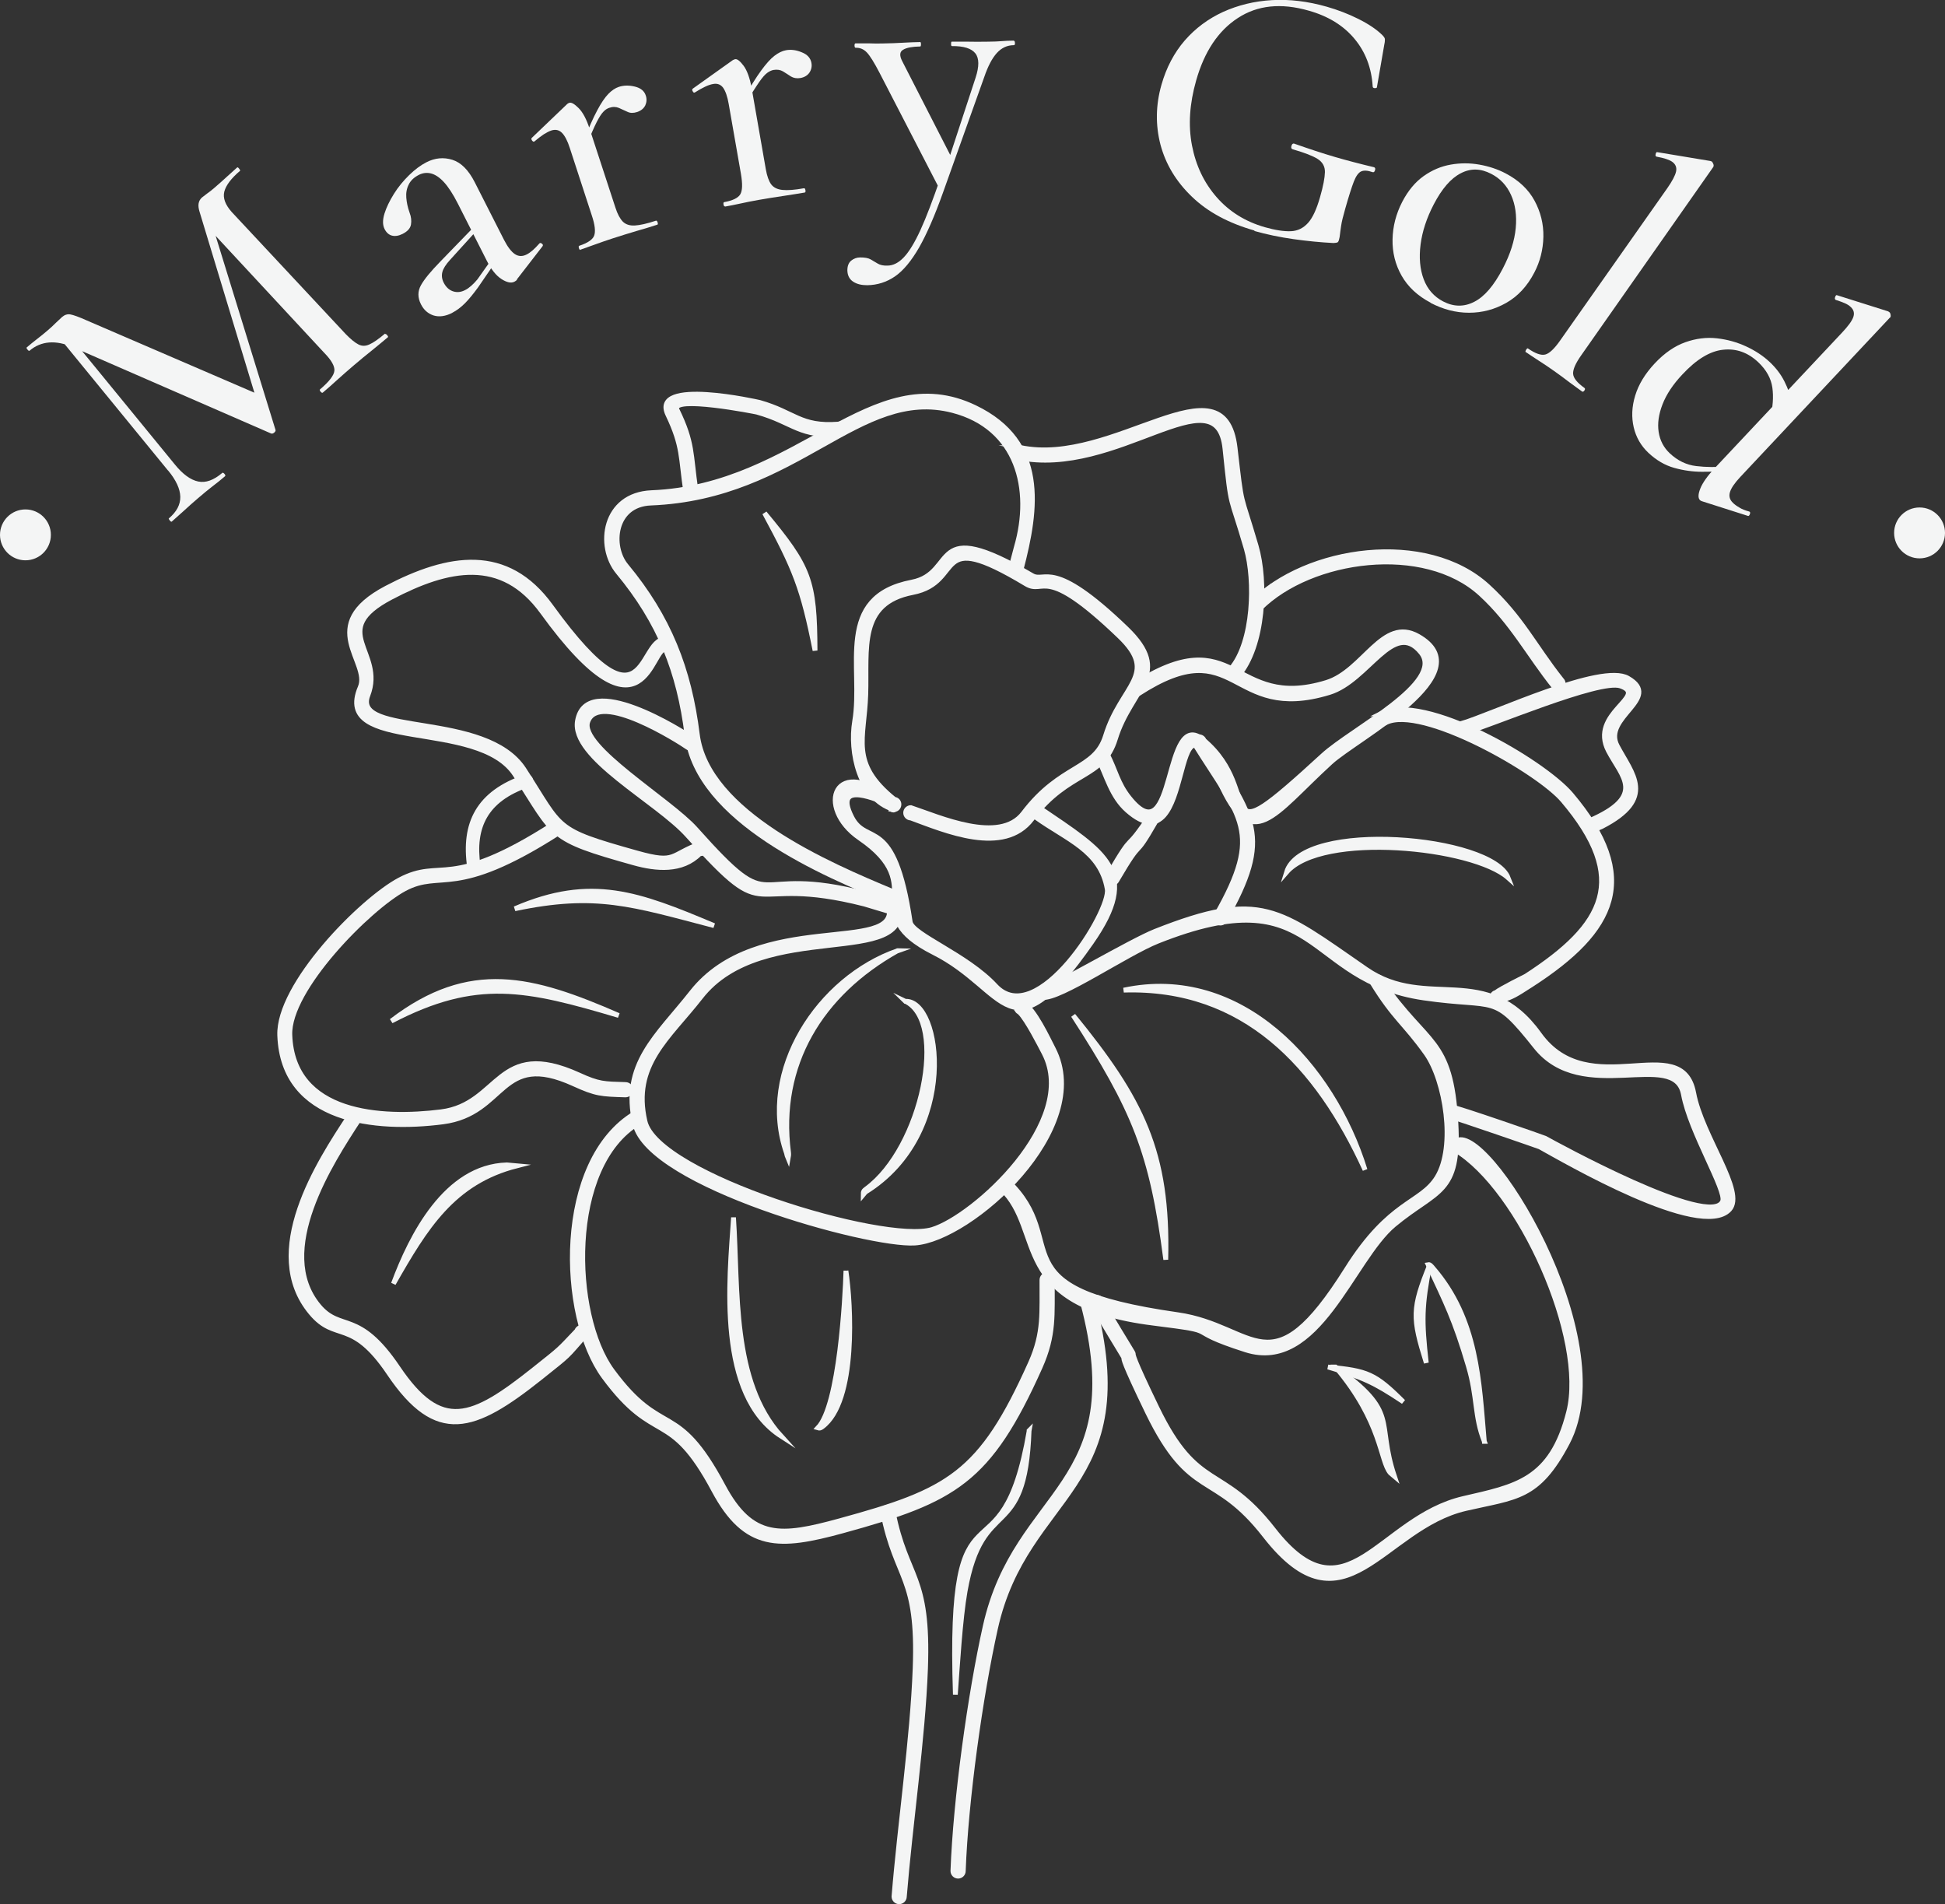
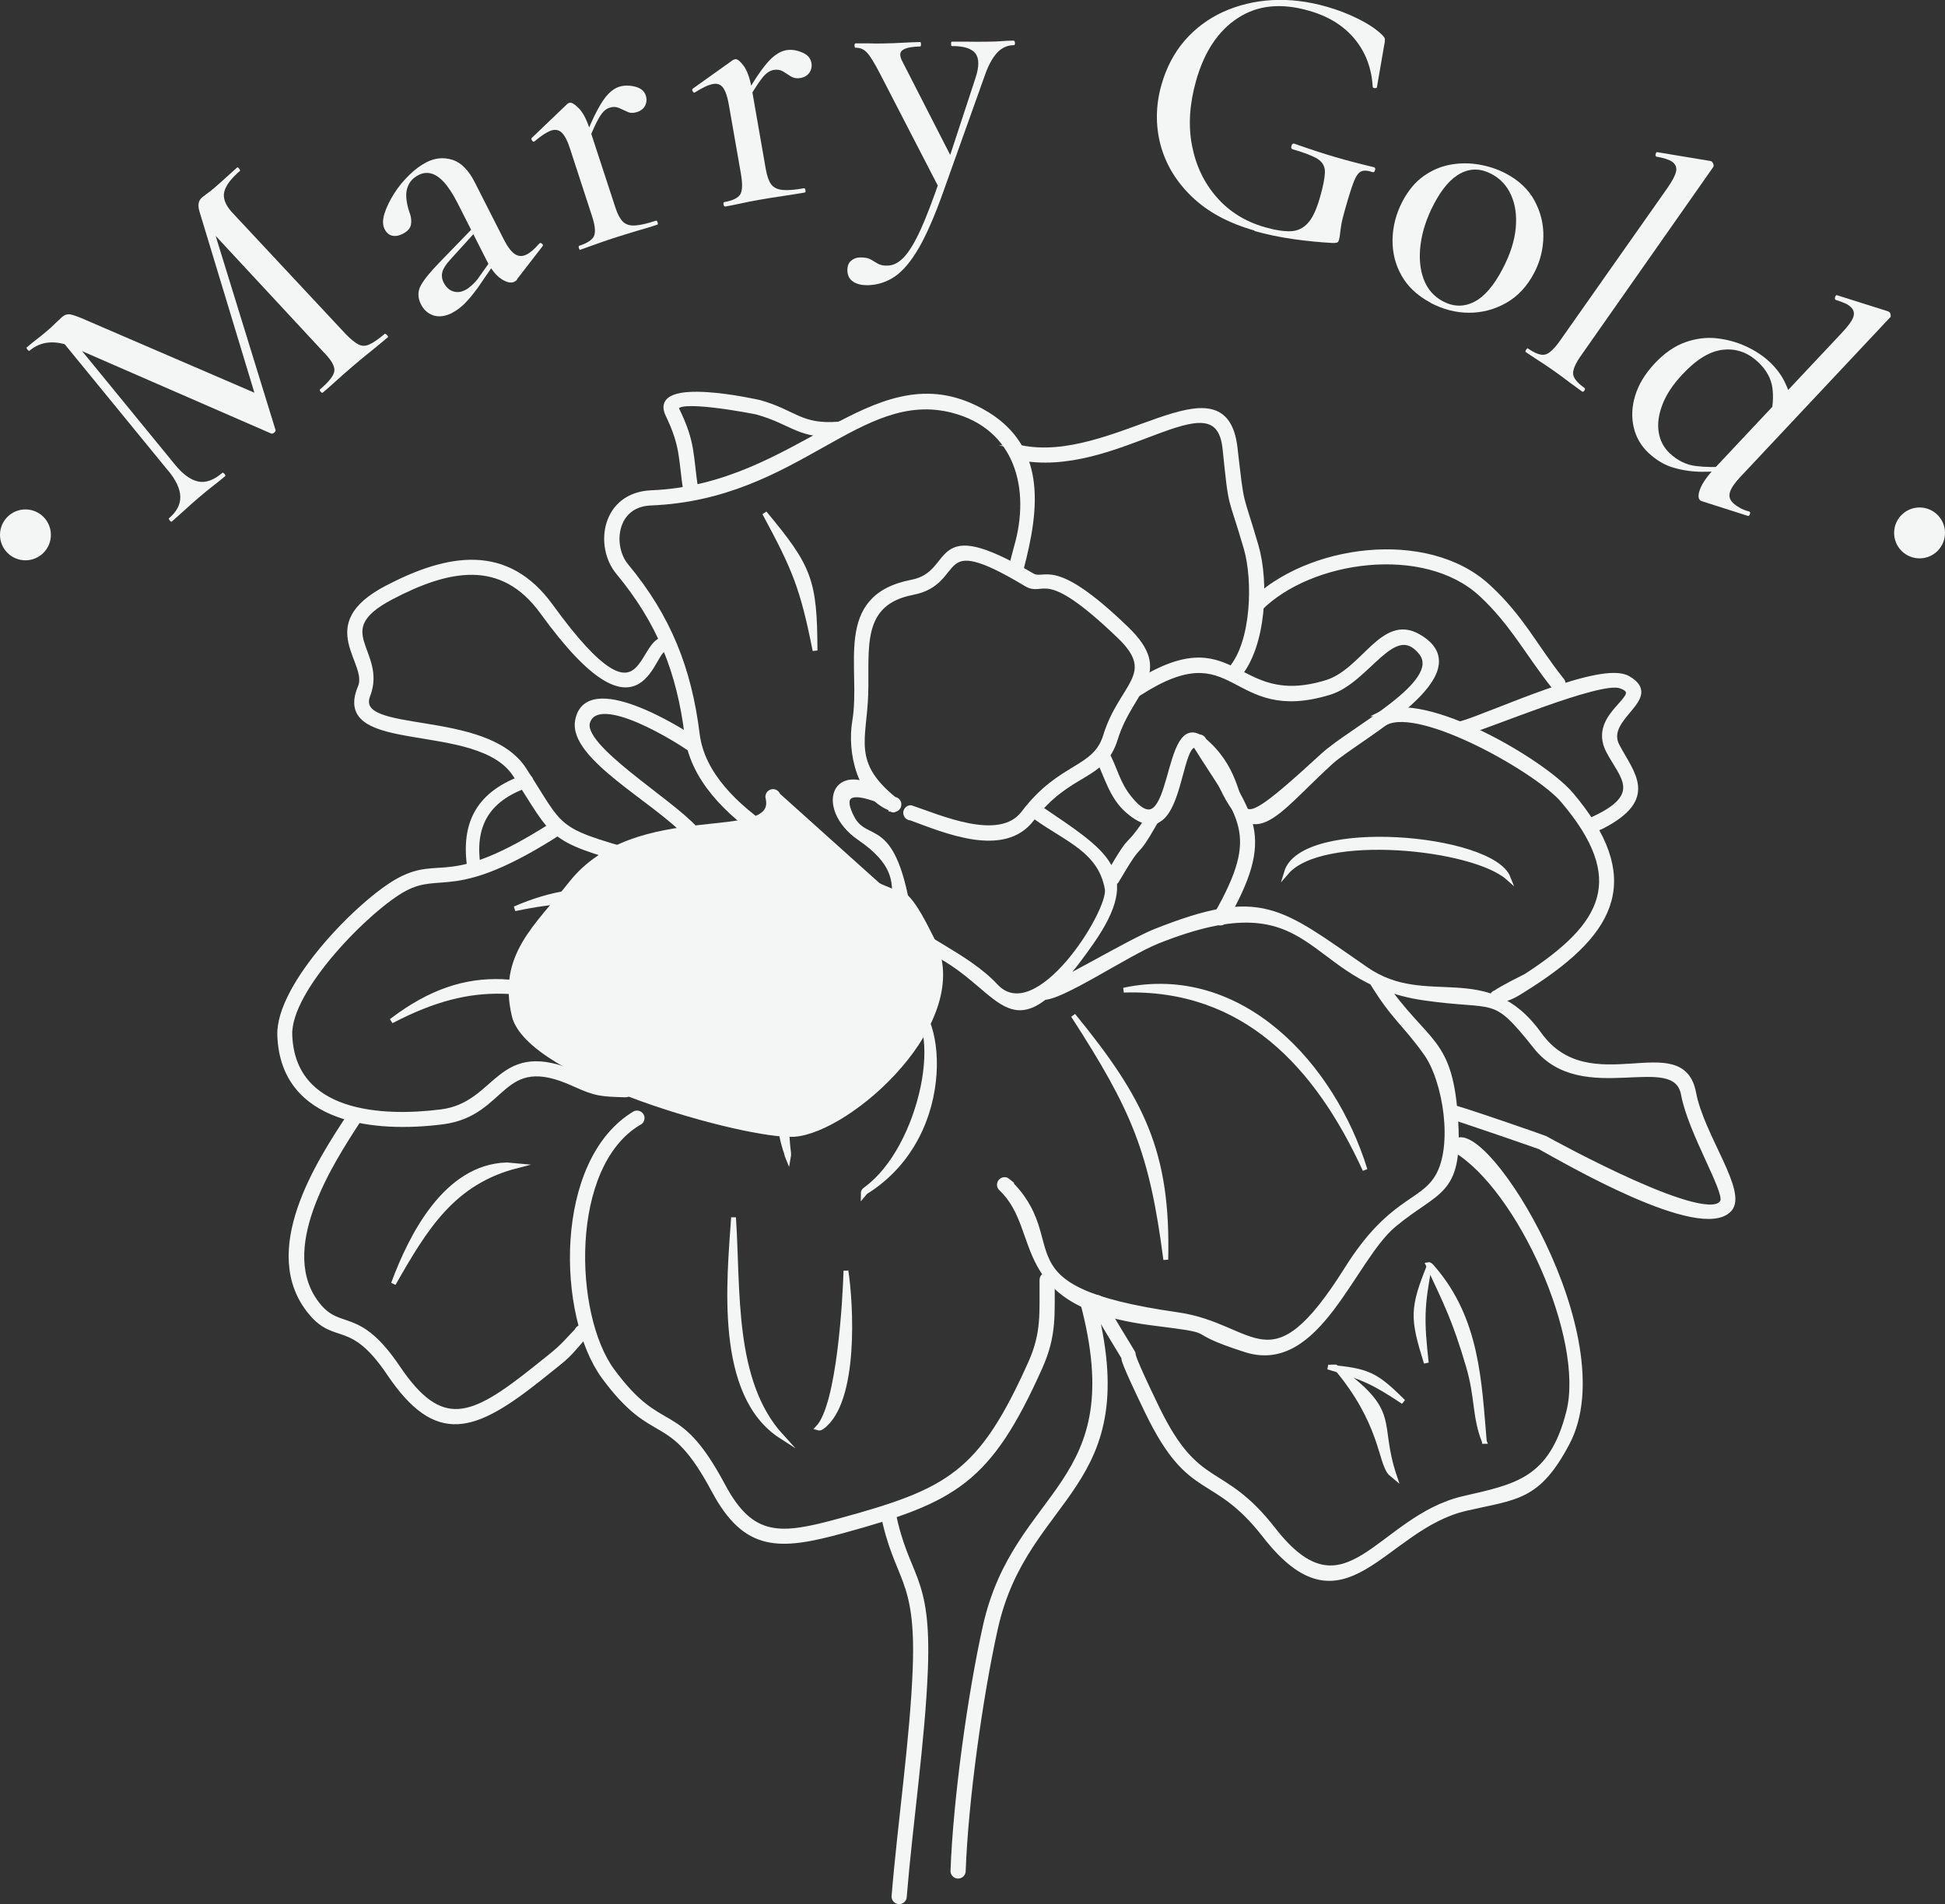
<svg xmlns="http://www.w3.org/2000/svg" id="_レイヤー_2" viewBox="0 0 149.84 146.68">
  <rect x="0" y="0" width="149.84" height="146.68" fill="#333333" stroke="none" />
  <defs>
    <style>.cls-1,.cls-2{fill:#f4f5f5;}.cls-2{fill-rule:evenodd;stroke:#f4f5f5;stroke-miterlimit:10;stroke-width:.37px;}</style>
  </defs>
  <g id="_レイヤー_2-2">
    <path class="cls-2" d="m68.82,62.35c-2.65-.85-3.37-4.45-2.98-6.78.71-4.17-1.57-9.58,4.41-10.73,3.57-.69,1.2-5.23,9.26-.51,1.02.6,1.52-1.44,7.26,4.09,3.6,3.47.35,4.62-.84,8.49-.96,3.14-3.56,2.38-6.43,6.17-2.16,2.86-6.69.9-9.33-.07-.22,0-.4-.18-.4-.4s.18-.4.4-.4c2.17.72,6.84,2.84,8.67.43,2.89-3.81,5.51-3.29,6.33-5.96,1.2-3.92,4.15-4.71,1.08-7.66-5.9-5.67-5.75-3.16-7.21-4.04-7.36-4.43-4.62-.14-8.73.66-4.21.81-3.5,4.31-3.61,7.85-.11,3.44-1.26,5.29,2.2,8.08.22.02.38.22.35.44-.02.22-.22.38-.44.35h0Z" />
    <path class="cls-2" d="m68.19,61.83c-.27-.05-4.1-1.89-2.57,1.12,1.16,2.28,3.26-.29,4.5,8.06.14.98,4.36,2.54,6.57,4.93,3.2,3.45,8.91-5.77,8.61-7.46-.51-2.97-3.12-3.81-5.51-5.53-.21-.07-.32-.3-.25-.5s.3-.32.5-.25c5.23,3.55,7.82,4.97,4.04,10.39-6.36,9.1-6.42,3.67-12.14.79-6.02-3.03-.16-5.02-5.71-8.82-3.44-2.35-1.98-6.66,2.75-2.77.01.22-.15.41-.37.42-.22.01.3.33.29.11l-.71-.48Z" />
    <path class="cls-2" d="m87.26,52.78c8.09-5.24,7.58,2.04,14.93-.21,2.87-.88,4.32-5.11,7.06-3.56,5.02,2.85-4.72,7.85-6.75,9.72-4.43,4.05-6.06,7.15-8.55,1.48-3.94-9-1.73,6.94-7.1,2.22-1.22-1.07-1.59-2.66-2.28-4.06-.07-.21.04-.43.24-.5.21-.07.43.04.5.24.63,1.21.79,2.23,1.69,3.35,3.67,4.59,2.56-7.11,5.72-4.46,4.87,4.08.21,9.44,9.2,1.19,2.21-2.03,9.43-5.61,7.55-7.93-2.11-2.6-4.05,2.16-7.05,3.08-7.77,2.38-7.06-4.86-14.7.09-.18.13-.43.09-.55-.09-.13-.18-.09-.43.09-.55h0Z" />
    <path class="cls-2" d="m85.37,67.41c2.26-3.87,1.03-1.27,3.41-4.88.21-.07.43.04.5.24.07.21-.04.43-.24.5-1.9,3.32-.81.81-3.03,4.6-.13.18-.38.22-.55.09-.18-.13-.22-.38-.09-.55h0Z" />
    <path class="cls-2" d="m92.74,57.01c3.82,5.95,5.37,7.32,1.6,13.92-.12.18-.37.23-.55.1-.18-.12-.23-.37-.1-.55,3.67-6.42,1.9-7.45-1.68-13.19-.08-.2.03-.43.23-.51.2-.08.43.03.51.23h0Z" />
    <path class="cls-2" d="m80.51,76.07c.58-.01,6.57-3.57,8.48-4.33,8.18-3.24,9.51-1.73,16.26,2.93,4.68,3.23,9.27-.66,13.33,4.99,3.87,5.4,10.98-.37,11.9,4.53.63,3.35,4,7.64,2.75,8.98-2.2,2.38-12.79-3.83-14.6-4.82-.09-.05-6.36-2.21-6.77-2.3-.22.02-.41-.15-.43-.36-.02-.22.15-.41.36-.43.5.05,7.18,2.38,7.23,2.41.68.38,12.82,7.05,13.69,4.86.32-.82-2.49-5.34-3.02-8.23-.66-3.57-7.78.88-11.39-3.68-3.33-4.19-2.9-2.92-8.62-3.75-9.32-1.36-7.97-9.35-20.49-4.37-2.39.95-7.52,4.47-8.86,4.33-.21-.05-.34-.26-.29-.48.05-.21.84-.08,1.06-.03l-.58-.26Z" />
    <path class="cls-2" d="m106.34,54.99c3.38-1.7,12.56,3.68,14.7,6.21,5.42,6.41,3.38,10.49-3.04,14.64-1.36.88-1.44.91-2.24,1.19-.09.1-.15.12-.3.18-.21.07-.43-.04-.5-.25-.07-.21.04-.43.25-.5h.02c.38-.31,2.29-1.25,2.34-1.28,6.08-3.94,7.98-7.47,2.83-13.53-1.91-2.25-10.88-7.36-13.63-5.99-.19.12-.43.06-.55-.13-.12-.19.08.3.27.19l-.14-.73Z" />
    <path class="cls-2" d="m68.71,69.46c-5.33-2.14-14.96-6.27-15.78-12.82-.61-4.91-2.12-8.71-5.31-12.56-1.66-2-1.11-5.98,2.58-6.13,11.35-.46,16.93-10.39,24.9-6.56,5.52,2.65,4.8,7.77,3.56,12.49-.04.21-.25.36-.46.32-.21-.04-.36-.25-.32-.46l.41-1.56c1.33-4.54.08-9.27-4.89-10.56-7.24-1.88-11.92,6.68-23.26,7.13-2.86.11-3.14,3.34-1.9,4.83,3.28,3.96,4.85,7.93,5.48,12.99.76,6.07,10.18,10.07,15.08,12.11.22.02.38.22.35.44-.02.22-.22.38-.44.35h0Z" />
    <path class="cls-2" d="m52.83,37.88c-.4-2.65-.2-3.47-1.38-5.94-1.37-2.87,7.03-.95,7.07-.94,2.7.76,3.13,1.89,6.05,1.67.21-.07.43.04.5.24.07.21-.04.43-.24.5-3.23.32-3.68-.87-6.51-1.66-.09-.03-6.72-1.33-6.16-.18,1.24,2.54,1.04,3.42,1.44,6.12.05.21-.09.42-.3.47-.21.05-.42-.09-.47-.3h0Z" />
    <path class="cls-2" d="m78.6,34.47c7.2,1.53,15.72-7.14,16.55.03.56,4.85.35,3.2,1.62,7.55.81,2.78.61,7.7-1.39,10.03-.16.15-.41.15-.56-.01-.15-.16-.15-.41.01-.56,1.77-2.07,1.88-6.81,1.18-9.25-1.28-4.41-1.13-2.75-1.64-7.7-.61-5.9-8.35,2.3-15.99.67-.21-.07-.33-.29-.26-.5.07-.21.29-.33.5-.26h0Z" />
    <path class="cls-2" d="m96.42,46.43c4.25-4.3,13.49-5.57,18.19-1.27,2.61,2.39,3.61,4.59,5.69,7.21.16.15.17.4.02.56-.15.16-.4.17-.56.02-2-2.49-3.26-4.98-5.68-7.2-4.35-3.99-13.1-2.78-17,1.11-.12.18-.37.23-.55.11s.42-.91.54-1.09l-.65.54Z" />
    <path class="cls-2" d="m112.48,55.77c2.67-.8,10.89-4.71,12.93-3.53,2.7,1.55-2,3.01-.82,5.22,1.13,2.15,3.05,4.03-1.2,6.21l-.72.31c-.21.07-.43-.04-.5-.25-.07-.21.04-.43.25-.5,4.47-1.93,2.53-3.39,1.49-5.39-1.51-2.9,3.14-4.24.93-5-1.61-.55-9.99,3.04-12.35,3.73-.22,0-.4-.18-.4-.4s.18-.4.4-.4h0Z" />
    <path class="cls-2" d="m51.31,50.05c-1.13-.54-1.56,8.09-9.52-2.9-3.13-4.32-7.26-3.45-11.66-1.14-4.95,2.6-.48,4.16-1.79,7.55-1.23,3.22,9.08,1.16,12.03,5.71,3.01,4.64,2.21,4.62,8.71,6.44,3.07.86,2.47.14,4.95-.75.22.03.37.23.34.45s-.23.37-.45.34c-1.37,1.4-3.39,1.19-5.08.72-6.65-1.86-6.03-1.96-9.15-6.79-2.85-4.41-14.12-1.6-11.94-6.74.83-1.95-3.45-4.76,2.02-7.64,4.77-2.5,9.28-3.28,12.67,1.4,7.9,10.91,6.56,1.38,9.26,2.67.19.11.25.35.14.54-.11.19.16.91-.03.8l-.51-.66Z" />
    <path class="cls-2" d="m52.96,57.56c-.6-.42-6.84-4.41-7.68-1.96-.66,1.91,6.35,6.06,8.3,8.25,6.48,7.26,3.8,2.53,13.23,5.03l2.01.66c.22-.02.41.15.43.36.02.22-.15.41-.36.43l-2.29-.69c-9.46-2.41-7.01,2.12-13.61-5.27-2.37-2.66-9.02-6.01-8.5-8.85.7-3.88,8.08.79,9,1.44.16.14.18.39.04.56-.14.16-.39.18-.56.04h0Z" />
    <path class="cls-2" d="m40.65,60.47c-3.23,1.11-4.26,3.22-3.82,6.22.03.18.07.38-.11.41s-.51-.1-.54-.28c-.5-3.4.67-5.74,4.29-6.98.18-.05.36.05.41.23.05.18-1.12-.73-1.3-.68l1.07,1.09Z" />
    <path class="cls-2" d="m43.08,64.13c-8.12,5.21-9.03,2.8-11.92,4.34-2.71,1.45-8.97,7.73-8.83,11.26.23,6.14,7.08,6.49,11.66,5.91,4.54-.58,4.28-5.71,10.6-2.84,1.55.71,1.92.69,3.6.74.22,0,.4.18.4.4s-.18.4-.4.4c-1.88-.06-2.26-.06-3.99-.85-5.75-2.62-5.14,2.29-10.09,2.93-5.11.66-12.31.03-12.56-6.66-.15-3.9,6.29-10.42,9.23-11.98,3.28-1.74,3.73.91,11.81-4.27.17-.14.42-.11.56.06.14.17.11.42-.06.56h0Z" />
-     <path class="cls-2" d="m69.24,69.61c1.11,5.14-10.46,1.04-15.26,7.2-2.46,3.16-5.3,5.21-4.29,9.57.96,4.14,18.37,9.44,22.12,8.33,3.18-.95,11.36-8.31,8.63-13.58-.34-.65-1.3-2.55-1.89-3.15h.02c-.21-.07-.32-.29-.24-.5.07-.21.3-.32.5-.24.88.53,1.9,2.75,2.31,3.54,3.19,6.17-6.35,14.68-10.66,14.97-3.58.23-20.46-4.44-21.56-9.16-1.08-4.63,1.73-6.79,4.37-10.15,5.07-6.45,16-2.89,15.19-6.58-.07-.21.05-.43.26-.5.21-.07.43.05.5.26h0Z" />
+     <path class="cls-2" d="m69.24,69.61h.02c-.21-.07-.32-.29-.24-.5.07-.21.3-.32.5-.24.88.53,1.9,2.75,2.31,3.54,3.19,6.17-6.35,14.68-10.66,14.97-3.58.23-20.46-4.44-21.56-9.16-1.08-4.63,1.73-6.79,4.37-10.15,5.07-6.45,16-2.89,15.19-6.58-.07-.21.05-.43.26-.5.21-.07.43.05.5.26h0Z" />
    <path class="cls-2" d="m77.63,90.95c5.06,4.83-1.23,8.28,13.09,10.32,6.04.86,7.12,5.89,13.03-3.51,3.34-5.32,5.7-5.03,6.96-7.07,1.46-2.37.64-7.45-.84-9.54-1.68-2.36-2.45-2.67-4.17-5.47-.02-.22.13-.41.35-.44.22-.02.41.13.44.35,3.46,5.05,5.29,4.25,5.67,10.91.31,5.53-1.45,5.09-4.76,7.84-3.22,2.67-5.84,11.42-11.43,9.64-5.23-1.67-1.39-1.34-7.13-2.06-11.21-1.4-8.29-7.1-11.7-10.35-.17-.14-.2-.39-.06-.56.14-.17.39-.2.56-.06h0Z" />
    <path class="cls-2" d="m49.22,86.49c-5.56,3.31-5.21,14.81-2.06,19.09,3.9,5.31,4.95,2.15,8.54,8.87,2.23,4.18,4.47,3.93,8.97,2.7,8.42-2.3,10.88-3.58,14.73-12.18,1.04-2.33.85-3.88.87-6.38,0-.22.18-.4.4-.4s.4.18.4.4c-.02,2.66.17,4.23-.94,6.72-3.94,8.81-6.58,10.24-15.22,12.61-4.86,1.33-7.46,1.47-9.91-3.11-3.45-6.46-4.49-3.35-8.47-8.75-3.45-4.69-3.73-16.66,2.39-20.3.2-.08.43.01.52.21.08.2-.01.43-.21.52h0Z" />
    <path class="cls-2" d="m27.62,86.29c-2.09,3.21-6.59,10.07-3.06,14.31,1.69,2.02,3.04.23,6.09,4.75,3.35,4.97,5.7,3.95,10.48.15,2.2-1.75,1.82-1.43,3.31-2.99.07-.21.3-.32.5-.24.21.07.32.3.24.5-1.69,1.91-1.13,1.42-3.56,3.36-5.1,4.06-7.98,5.09-11.64-.34-2.93-4.35-4.1-2.35-6.03-4.67-3.9-4.68.62-11.61,2.95-15.14.09-.2.33-.29.52-.2.2.09.51-.23.42-.04l-.23.56Z" />
    <path class="cls-2" d="m84.8,100.09c4.76,7.99.47.39,4.33,8.36,3.18,6.56,4.96,4.23,8.96,9.36,5.62,7.23,8.09-.86,14.65-2.38,4.01-.93,6.77-1.36,8.11-6.67,1.43-5.66-3.78-17.21-8.76-20.19-.19.05,0,.07-.08-.12-.07-.19-.06-.38.11-.52,2.25-1.88,12.89,15.11,8.63,23.21-2.28,4.33-3.95,4.16-7.84,5.06-6.4,1.48-9.34,9.95-15.46,2.09-3.97-5.1-5.71-2.64-9.04-9.5-3.84-7.93.37-.47-4.23-8.21-.14-.17-.11-.42.06-.56.17-.14.42-.11.56.06h0Z" />
    <path class="cls-2" d="m84.18,100.12c3.91,14.72-5.13,14.73-7.49,25.31-1.16,5.21-2.28,13.23-2.48,18.69,0,.22-.18.4-.4.4s-.4-.18-.4-.4c.2-5.49,1.32-13.6,2.49-18.84,2.39-10.71,11.3-10.66,7.51-24.92-.07-.21.05-.43.26-.5.21-.07.43.05.5.26h0Z" />
    <path class="cls-2" d="m68.8,116.44c1.04,5.23,2.77,4.76,2.5,12.1-.2,5.37-1.18,12.01-1.63,17.55,0,.22-.18.4-.4.4s-.4-.18-.4-.4c.45-5.56,1.43-12.19,1.63-17.58.27-7.15-1.45-6.73-2.49-11.99-.02-.22.14-.41.36-.43.22-.02.41.14.43.36h0Z" />
    <path class="cls-2" d="m69.15,73.23c-5.9,3.3-9.28,8.78-8.4,15.55.02.17,0,.27-.03.44-.11-.27-.07-.14-.13-.4h0c-2.21-6.32,2.49-13.49,8.57-15.59h0Z" />
    <path class="cls-2" d="m69.75,77.13c2.76-.14,4.16,10.17-3.04,14.67-.07.04-.15.17-.21.24,0-.26.03-.31.23-.46,4.31-3.14,6.34-12.88,3.01-14.46h0Z" />
    <path class="cls-2" d="m56.51,93.78c.38,5.59-.18,12.63,3.68,16.86-4.96-3.19-4.01-11.99-3.68-16.86h0Z" />
    <path class="cls-2" d="m65.17,97.89c.39,2.52.83,10.06-1.83,12.02-.12.09-.2.12-.33.08,1.67-1.75,2.1-10.07,2.16-12.11h0Z" />
    <path class="cls-2" d="m30.31,98.88c1.36-3.67,4.03-9.02,8.74-9.15l.77.07c-4.93,1.26-7.05,4.76-9.51,9.08h0Z" />
    <path class="cls-2" d="m30.15,78.65c6.06-4.63,10.85-3.33,17.51-.43-7.11-2.11-10.95-2.99-17.51.43h0Z" />
    <path class="cls-2" d="m39.66,70c5.91-2.55,9.54-1.14,15.35,1.3-6.32-1.65-9.08-2.62-15.35-1.3h0Z" />
    <path class="cls-2" d="m82.68,78.22c5.28,6.47,7.34,10.51,7.13,18.81-1.08-8.3-2.41-11.51-7.13-18.81h0Z" />
    <path class="cls-2" d="m105.16,90.11c-3.66-8-9.29-14.13-18.59-13.84,9.02-1.93,16.1,5.76,18.59,13.84h0Z" />
    <path class="cls-2" d="m102.89,105.3c4.99,3.57,3.09,4.11,4.54,8.43l-.32-.27c-.8-.92-.61-3.89-4.22-8.16h0Z" />
    <path class="cls-2" d="m58.9,39.52c3.47,4.18,3.87,5.16,3.89,10.59-.96-4.83-1.56-6.28-3.89-10.59h0Z" />
    <path class="cls-2" d="m109.88,104.98c-1.09-3.48-1.1-4.19.27-7.57-.63,3.24-.63,4.3-.27,7.57h0Z" />
    <path class="cls-2" d="m102.31,105.3c3.06.29,3.62.51,5.8,2.68-2.32-1.55-3.14-1.89-5.8-2.68h0Z" />
    <path class="cls-2" d="m99.11,67.19c1.23-4.05,15.82-2.79,17.08.43-2.7-2.41-14.35-3.59-17.08-.43h0Z" />
    <path class="cls-2" d="m114.35,111.03c-.77-1.92-.51-3.38-1.23-5.81-1.06-3.6-1.73-4.87-3.1-7.81.14-.03.27.15.35.24,3.47,3.99,3.58,8.81,3.98,13.38h0Z" />
-     <path class="cls-2" d="m79.28,110.2c-.31,8.84-3.59,4.79-4.93,12.37-.38,2.15-.59,5.78-.75,7.96-.61-18.03,3.54-7.72,5.69-20.34h0Z" />
    <path class="cls-1" d="m29.67,25.72s.08,0,.15.09c.07.08.09.14.07.16-.35.3-.76.63-1.21,1-.45.36-.93.75-1.42,1.17-.47.4-.9.78-1.3,1.14-.4.36-.76.69-1.09.96-.04.04-.1.01-.17-.07-.07-.08-.09-.15-.04-.18.69-.59,1.06-1.06,1.1-1.42.04-.35-.22-.82-.78-1.39l-8.96-9.65-.19-1.9,5.39,17.47c.03.07,0,.14-.09.22-.09.08-.18.1-.25.07l-15.24-6.64c-1.35-.58-2.48-.49-3.37.27-.03.02-.08,0-.15-.09-.07-.08-.09-.14-.07-.16.25-.22.53-.44.81-.66.29-.22.53-.42.73-.59.27-.23.51-.44.71-.65.21-.2.37-.35.48-.45.2-.17.41-.24.64-.2.23.04.66.19,1.28.47l13.18,5.68.37,2.03-4.88-16.1c-.07-.23-.1-.44-.07-.62.03-.18.11-.33.25-.46.1-.08.23-.18.39-.3.16-.11.34-.25.54-.42.4-.34.72-.63.98-.87.26-.24.53-.48.81-.73.03-.03.08,0,.15.09.07.09.1.14.07.17-.68.58-1.08,1.11-1.21,1.6-.12.49.07,1.01.58,1.58l8.78,9.4c.38.39.7.65.97.79.27.14.55.14.85,0,.3-.13.7-.41,1.2-.83Zm-16.73,10.52l-8.63-10.55.57-.41,8.6,10.51c.61.75,1.21,1.18,1.79,1.3.58.12,1.19-.1,1.85-.66.04-.04.1-.01.17.07.07.08.09.14.05.18-.31.27-.64.53-.98.79-.34.26-.71.57-1.12.92-.38.33-.74.64-1.07.95-.33.3-.64.58-.94.84-.03.02-.08,0-.15-.09-.07-.09-.1-.14-.07-.16.6-.51.89-1.06.88-1.66-.01-.6-.32-1.28-.94-2.03Z" />
    <path class="cls-1" d="m39.83,21.54c-.05.07-.12.12-.2.16-.25.13-.58.06-.99-.2-.41-.26-.8-.74-1.15-1.44l-2.22-4.38c-.37-.73-.73-1.28-1.07-1.65-.34-.37-.68-.59-1-.67-.32-.08-.63-.04-.93.11-.37.19-.63.43-.78.74-.16.31-.22.65-.19,1.02.03.37.11.75.25,1.14.13.33.16.64.11.93-.05.29-.27.53-.65.72-.3.15-.57.19-.81.13-.24-.06-.43-.23-.57-.5-.16-.32-.16-.71-.01-1.2.15-.48.4-.99.73-1.52s.73-1.01,1.17-1.44c.44-.43.88-.76,1.33-.99.66-.34,1.33-.4,2-.19.67.21,1.25.79,1.73,1.74l2.24,4.41c.28.55.56.92.84,1.11s.59.2.92.03c.28-.14.6-.42.96-.83.05-.07.12-.07.21,0,.09.07.1.14.03.22l-1.95,2.52Zm-4.99,2.56c-.53.27-1.01.33-1.44.2-.42-.14-.75-.42-.97-.86-.26-.51-.26-1.01,0-1.47.26-.47.76-1.07,1.49-1.82l2.57-2.65.23.26-2.05,2.26c-.32.35-.52.66-.59.93-.07.27-.04.54.1.82.18.35.42.57.72.67.3.1.61.07.92-.09.17-.08.33-.2.49-.34.16-.14.32-.31.47-.49l1.39-1.96.2.33-1.55,2.26c-.36.49-.69.9-1,1.21-.31.31-.64.56-.99.74Z" />
    <path class="cls-1" d="m44.73,19.25c-.05.02-.1-.03-.13-.13-.03-.11-.03-.17.03-.19.64-.21,1.02-.47,1.14-.77.12-.31.07-.83-.18-1.57l-1.69-5.18c-.18-.57-.39-.96-.61-1.18-.22-.22-.49-.28-.81-.18-.18.06-.37.16-.58.29-.21.14-.45.32-.71.54-.06.06-.12.04-.19-.04-.07-.09-.08-.16-.04-.21l2.75-2.63c.06-.04.11-.07.15-.08.16-.05.4.09.72.41s.6.85.84,1.58l1.99,6.08c.16.5.35.85.57,1.08.22.22.53.32.92.3.39-.02.94-.14,1.63-.37.05-.02.1.03.13.13.03.11.03.17-.03.18-.46.15-.98.31-1.58.48-.59.17-1.21.37-1.87.58-.48.16-.93.31-1.36.47-.43.16-.8.29-1.12.4Zm.46-8.11l-.25-.24c.41-1.03.76-1.83,1.07-2.4.3-.57.59-.99.85-1.26.26-.27.54-.46.82-.55.37-.12.78-.13,1.23-.02.45.11.73.34.84.69.09.26.07.52-.04.76-.12.24-.33.41-.63.51-.28.09-.53.09-.75-.02-.22-.1-.44-.2-.66-.3-.22-.09-.47-.1-.75,0-.14.05-.29.14-.43.29-.15.15-.32.41-.52.8-.2.39-.45.97-.77,1.74Z" />
    <path class="cls-1" d="m55.85,15.9c-.06,0-.09-.04-.11-.15-.02-.11,0-.17.05-.18.66-.12,1.07-.32,1.24-.6.17-.29.18-.81.05-1.58l-.94-5.37c-.1-.59-.25-1-.43-1.26-.19-.25-.44-.35-.77-.29-.18.03-.39.1-.62.21-.23.11-.49.25-.77.43-.07.05-.13.03-.18-.07-.06-.09-.06-.16,0-.21l3.1-2.21c.07-.03.12-.05.16-.06.17-.03.38.14.66.51.27.37.47.93.61,1.68l1.1,6.3c.09.51.23.9.41,1.15.19.25.48.39.87.43s.95,0,1.66-.13c.06,0,.09.04.11.15s0,.17-.05.18c-.48.08-1.02.17-1.63.26-.61.09-1.25.19-1.93.31-.5.09-.97.18-1.41.28-.45.1-.83.17-1.16.23Zm1.61-7.97l-.22-.27c.55-.96,1.02-1.71,1.4-2.23.38-.52.72-.9,1.02-1.13.3-.23.6-.38.89-.43.39-.07.79-.02,1.22.16.43.17.67.44.74.81.05.27,0,.52-.15.75-.15.22-.38.36-.69.42-.29.05-.54,0-.74-.12-.2-.14-.41-.26-.61-.39-.2-.12-.45-.16-.74-.11-.15.03-.3.1-.47.22-.17.12-.38.36-.63.72-.25.36-.59.89-1.01,1.61Z" />
    <path class="cls-1" d="m78.1,3.14c.06,0,.08.05.09.17s-.03.17-.08.17c-.52,0-.96.21-1.32.61s-.68,1.01-.96,1.83l-3.17,8.88c-.64,1.8-1.26,3.22-1.85,4.26-.6,1.04-1.22,1.79-1.86,2.23-.64.44-1.36.67-2.14.68-.43,0-.79-.08-1.08-.27-.29-.19-.44-.48-.45-.87,0-.33.09-.58.29-.75.2-.16.43-.25.69-.25.35,0,.62.04.81.15.19.11.38.22.56.33.19.11.43.16.73.15.45,0,.87-.22,1.27-.64.4-.42.83-1.12,1.28-2.1.45-.98.96-2.33,1.55-4.04v1.03s-4.69-9.08-4.69-9.08c-.42-.81-.75-1.34-.99-1.59-.24-.25-.52-.37-.86-.36-.06,0-.08-.05-.09-.17,0-.11.03-.17.08-.17.32,0,.65,0,1.01,0,.35.01.69.02,1.01.01.63-.01,1.19-.03,1.66-.06.47-.03.91-.04,1.3-.05.04,0,.06.05.06.17,0,.11-.02.17-.05.17-.61.01-1.06.09-1.32.25-.27.15-.3.44-.08.87l3.9,7.62-.76,1.33,2.52-7.67c.28-.86.28-1.49-.02-1.87-.3-.38-.9-.57-1.81-.56-.04,0-.06-.05-.06-.17,0-.11.01-.17.05-.17.45,0,.87,0,1.27,0,.4.01.92.01,1.55,0,.41,0,.75-.02,1.02-.04.27-.02.58-.04.93-.04Z" />
    <path class="cls-1" d="m96.65,17.76c-2.01-.57-3.62-1.44-4.83-2.61-1.22-1.17-2.02-2.51-2.42-4.01-.39-1.51-.37-3.05.08-4.62.38-1.33.98-2.46,1.79-3.4.82-.94,1.8-1.67,2.95-2.2,1.15-.52,2.4-.83,3.76-.91,1.36-.08,2.77.09,4.24.51.84.24,1.65.55,2.43.94.78.39,1.39.8,1.83,1.23.14.14.21.25.21.33s0,.22-.04.38l-.58,3.35s-.07.05-.17.04c-.1-.01-.15-.05-.15-.13-.09-1.44-.56-2.67-1.41-3.68-.84-1.01-2.02-1.74-3.52-2.16-2.13-.61-3.95-.42-5.46.57-1.51.98-2.58,2.59-3.21,4.81-.51,1.79-.62,3.46-.32,5.01.3,1.55.93,2.87,1.9,3.98.97,1.11,2.21,1.88,3.71,2.31.81.23,1.47.33,2,.31.53-.02.97-.24,1.33-.64.36-.4.66-1.06.92-1.97.25-.86.37-1.51.38-1.94s-.18-.77-.55-1.01c-.38-.24-1.02-.49-1.93-.75-.11-.03-.14-.12-.1-.26s.11-.2.2-.18c1.14.4,2.19.75,3.15,1.03.96.28,1.96.54,3.01.79.09.03.12.1.08.23-.04.13-.1.18-.19.15-.37-.13-.66-.15-.87-.06s-.4.35-.57.78c-.17.44-.39,1.13-.66,2.08-.17.59-.28,1.04-.32,1.33-.05.3-.07.52-.09.66-.01.14-.04.29-.08.43-.03.11-.07.17-.13.2-.06.02-.15.03-.29.04-.99-.05-2.02-.15-3.08-.3-1.06-.15-2.07-.36-3.02-.63Z" />
    <path class="cls-1" d="m110.22,23.32c-1.01-.53-1.75-1.22-2.24-2.08-.49-.86-.72-1.8-.7-2.8.02-1.01.27-1.97.75-2.9.45-.86,1-1.52,1.65-1.98.65-.46,1.34-.75,2.08-.88.74-.13,1.47-.13,2.21,0,.73.13,1.4.35,2.01.67,1.02.53,1.77,1.24,2.24,2.11.47.87.7,1.8.68,2.78-.02.98-.25,1.9-.7,2.76-.54,1.04-1.26,1.82-2.16,2.33s-1.85.76-2.87.76c-1.02,0-2-.26-2.96-.76Zm.96-.1c.81.42,1.61.43,2.39.03.79-.4,1.52-1.25,2.2-2.56.58-1.11.91-2.15,1-3.12.09-.97-.03-1.82-.36-2.55-.33-.73-.83-1.27-1.53-1.63-.81-.42-1.59-.44-2.35-.04-.76.39-1.45,1.19-2.08,2.4-.54,1.04-.88,2.07-1.01,3.08-.13,1.01-.05,1.91.24,2.68.29.77.79,1.34,1.5,1.71Z" />
    <path class="cls-1" d="m117.52,27.11s-.01-.08.05-.17c.06-.09.11-.13.14-.1.56.39,1.01.55,1.33.47.32-.08.7-.44,1.15-1.08l8.26-11.74c.37-.53.6-.96.67-1.27.07-.31-.03-.57-.3-.76-.23-.16-.63-.29-1.19-.39-.08-.01-.11-.08-.08-.2.03-.12.07-.17.12-.15l4.09.68s.08.02.11.04c.04.03.09.1.12.19.04.09.03.17,0,.23l-10.17,14.5c-.44.62-.65,1.1-.63,1.43.02.33.31.69.87,1.09.06.04.06.11,0,.2-.06.09-.13.12-.19.07-.27-.19-.59-.43-.96-.7-.36-.28-.76-.57-1.18-.87-.41-.29-.81-.56-1.19-.8-.38-.25-.72-.47-1.01-.67Z" />
    <path class="cls-1" d="m126.99,34.88c-.57-.54-.95-1.19-1.13-1.96-.18-.77-.15-1.59.11-2.44.26-.86.76-1.69,1.51-2.49.75-.8,1.54-1.34,2.36-1.63.82-.29,1.63-.39,2.43-.3.8.09,1.55.3,2.26.63.71.33,1.31.73,1.8,1.19.49.46.87.96,1.14,1.5.27.54.47,1.09.6,1.67l-1.7,1.16c.21-.85.27-1.63.17-2.35-.1-.71-.46-1.37-1.1-1.97-.79-.74-1.68-1.06-2.69-.95-1,.1-2.05.73-3.13,1.89-.73.77-1.24,1.54-1.54,2.31-.3.77-.4,1.48-.3,2.13.1.66.39,1.21.86,1.65.6.56,1.27.89,2.03.98.75.09,1.55.1,2.39.02l.03.33c-.59.06-1.25.09-1.96.09s-1.44-.1-2.15-.3c-.72-.2-1.38-.59-1.99-1.16Zm18.61-10.42l-11.53,12.28c-.45.48-.71.87-.8,1.18-.09.31-.01.58.23.81.12.12.28.24.49.36.2.13.46.23.76.31.08.02.1.09.06.2-.04.11-.09.16-.15.14l-3.51-1.12c-.08-.02-.14-.05-.18-.09-.16-.15-.16-.45.02-.9.18-.45.55-.97,1.11-1.57l9.81-10.44c.46-.49.75-.88.86-1.18.11-.3.05-.57-.19-.79-.12-.12-.27-.21-.45-.29-.18-.08-.42-.17-.71-.26-.07-.04-.08-.11-.04-.23.04-.11.09-.16.14-.13l3.93,1.24s.08.04.12.08c.04.04.07.1.08.2.02.09,0,.16-.05.22Z" />
    <circle class="cls-1" cx="1.96" cy="41.2" r="1.96" />
    <circle class="cls-1" cx="147.88" cy="41.05" r="1.96" />
  </g>
</svg>